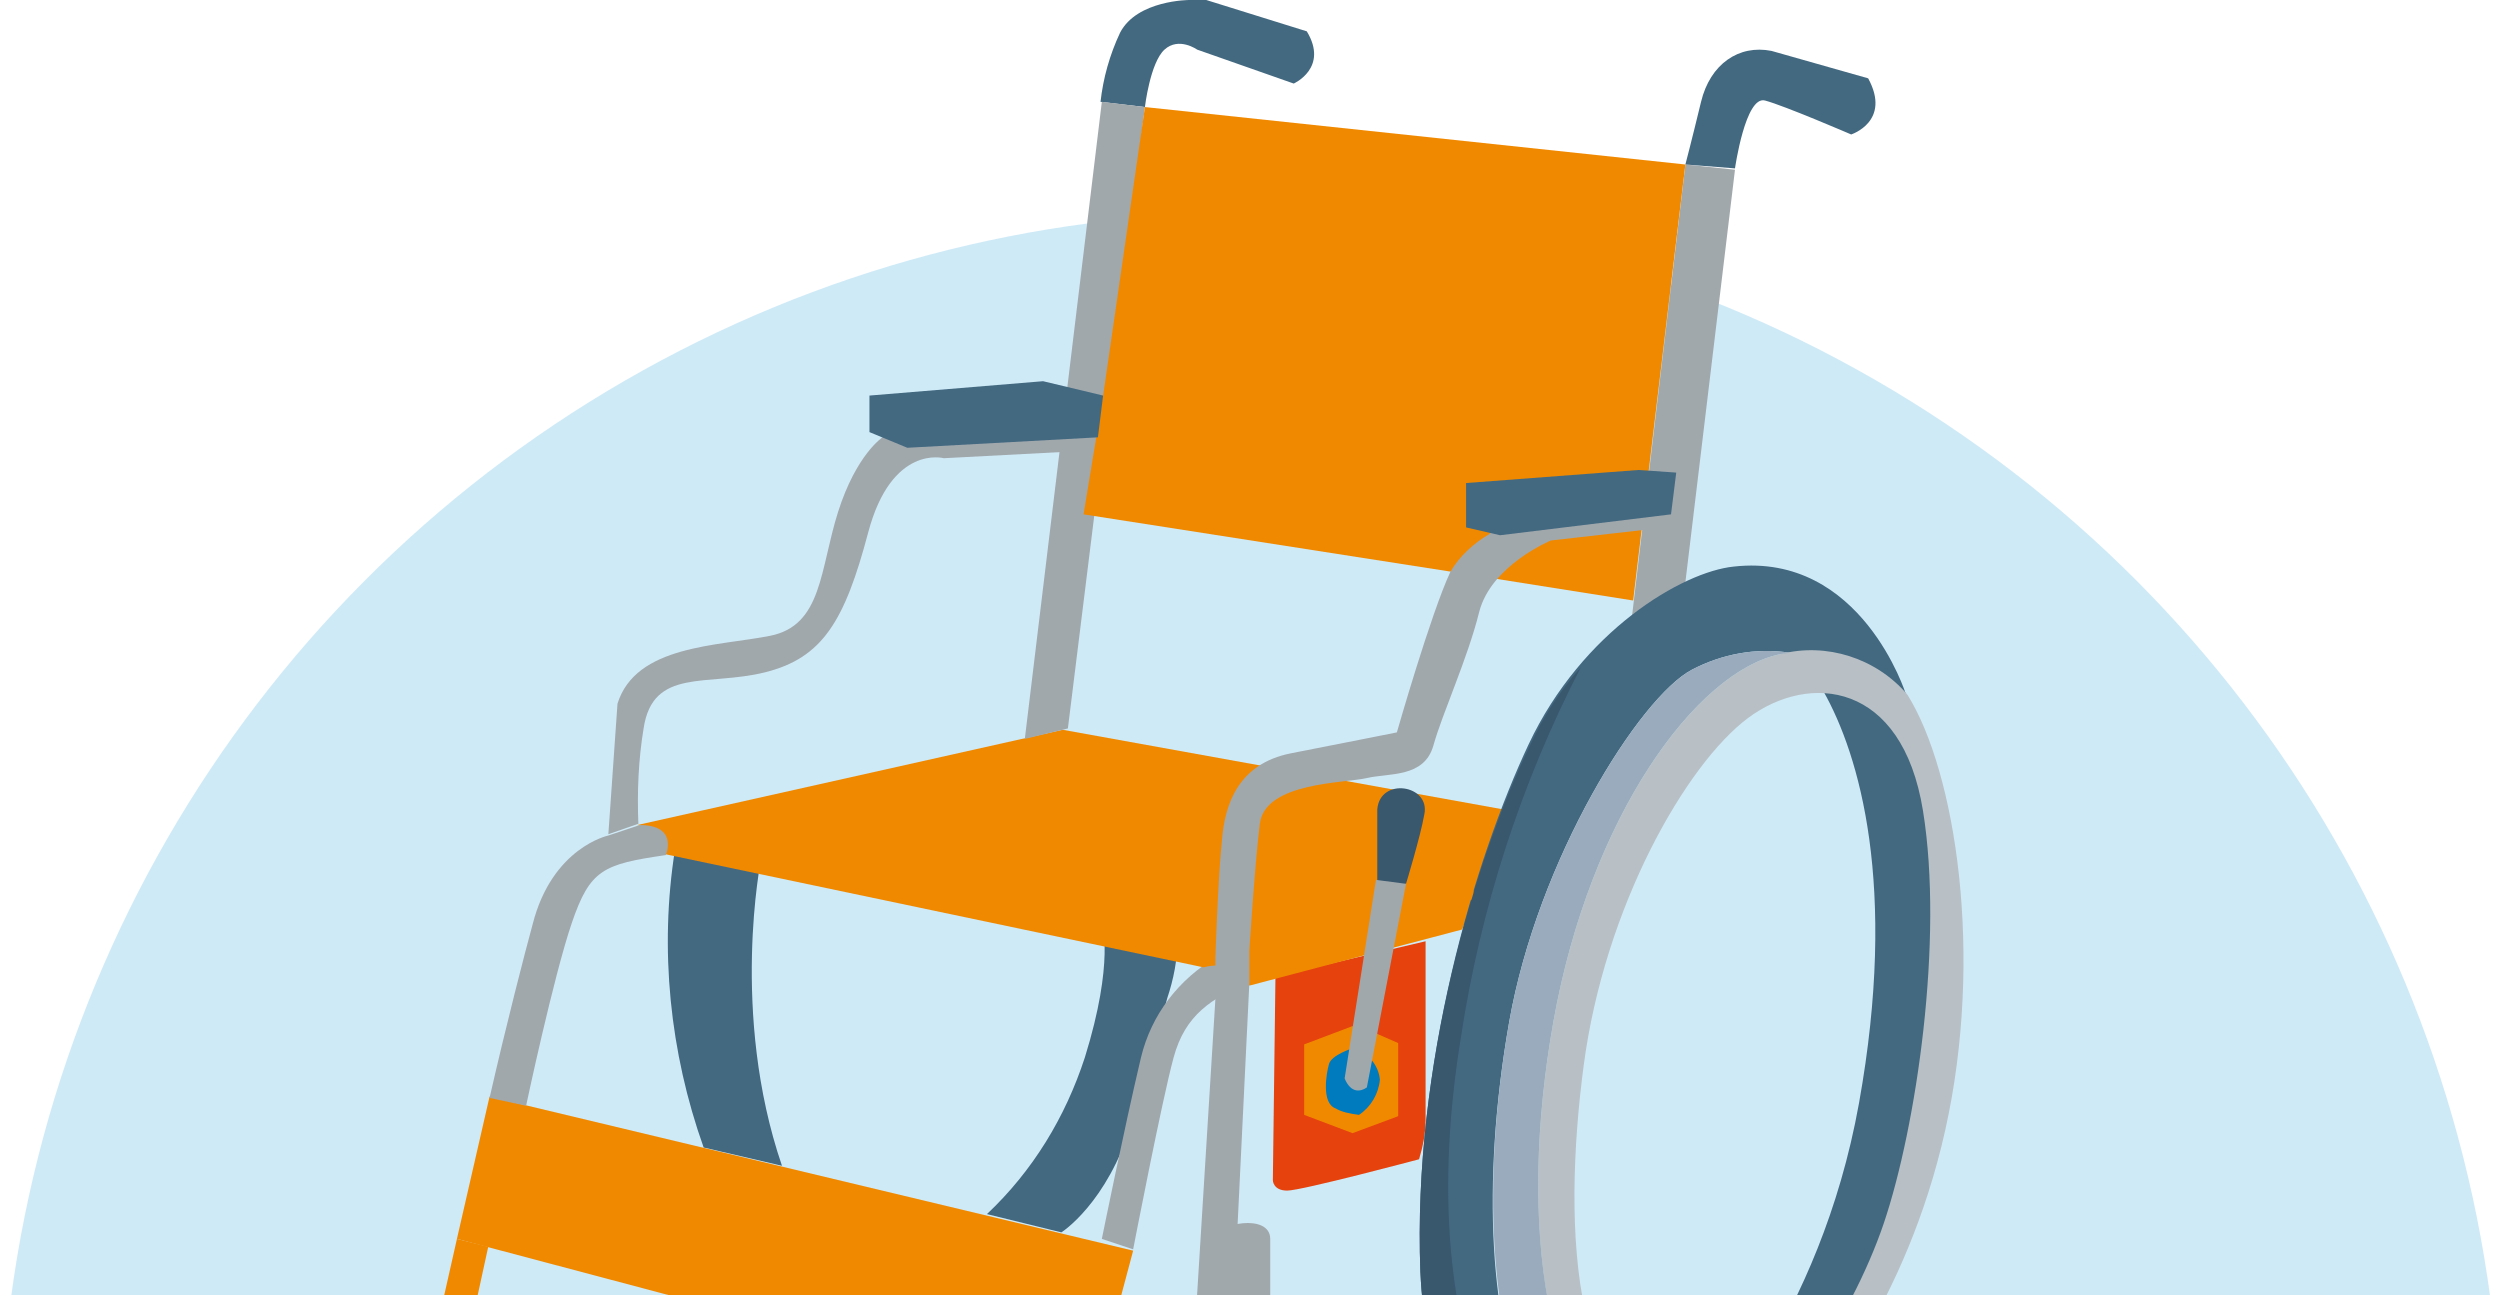
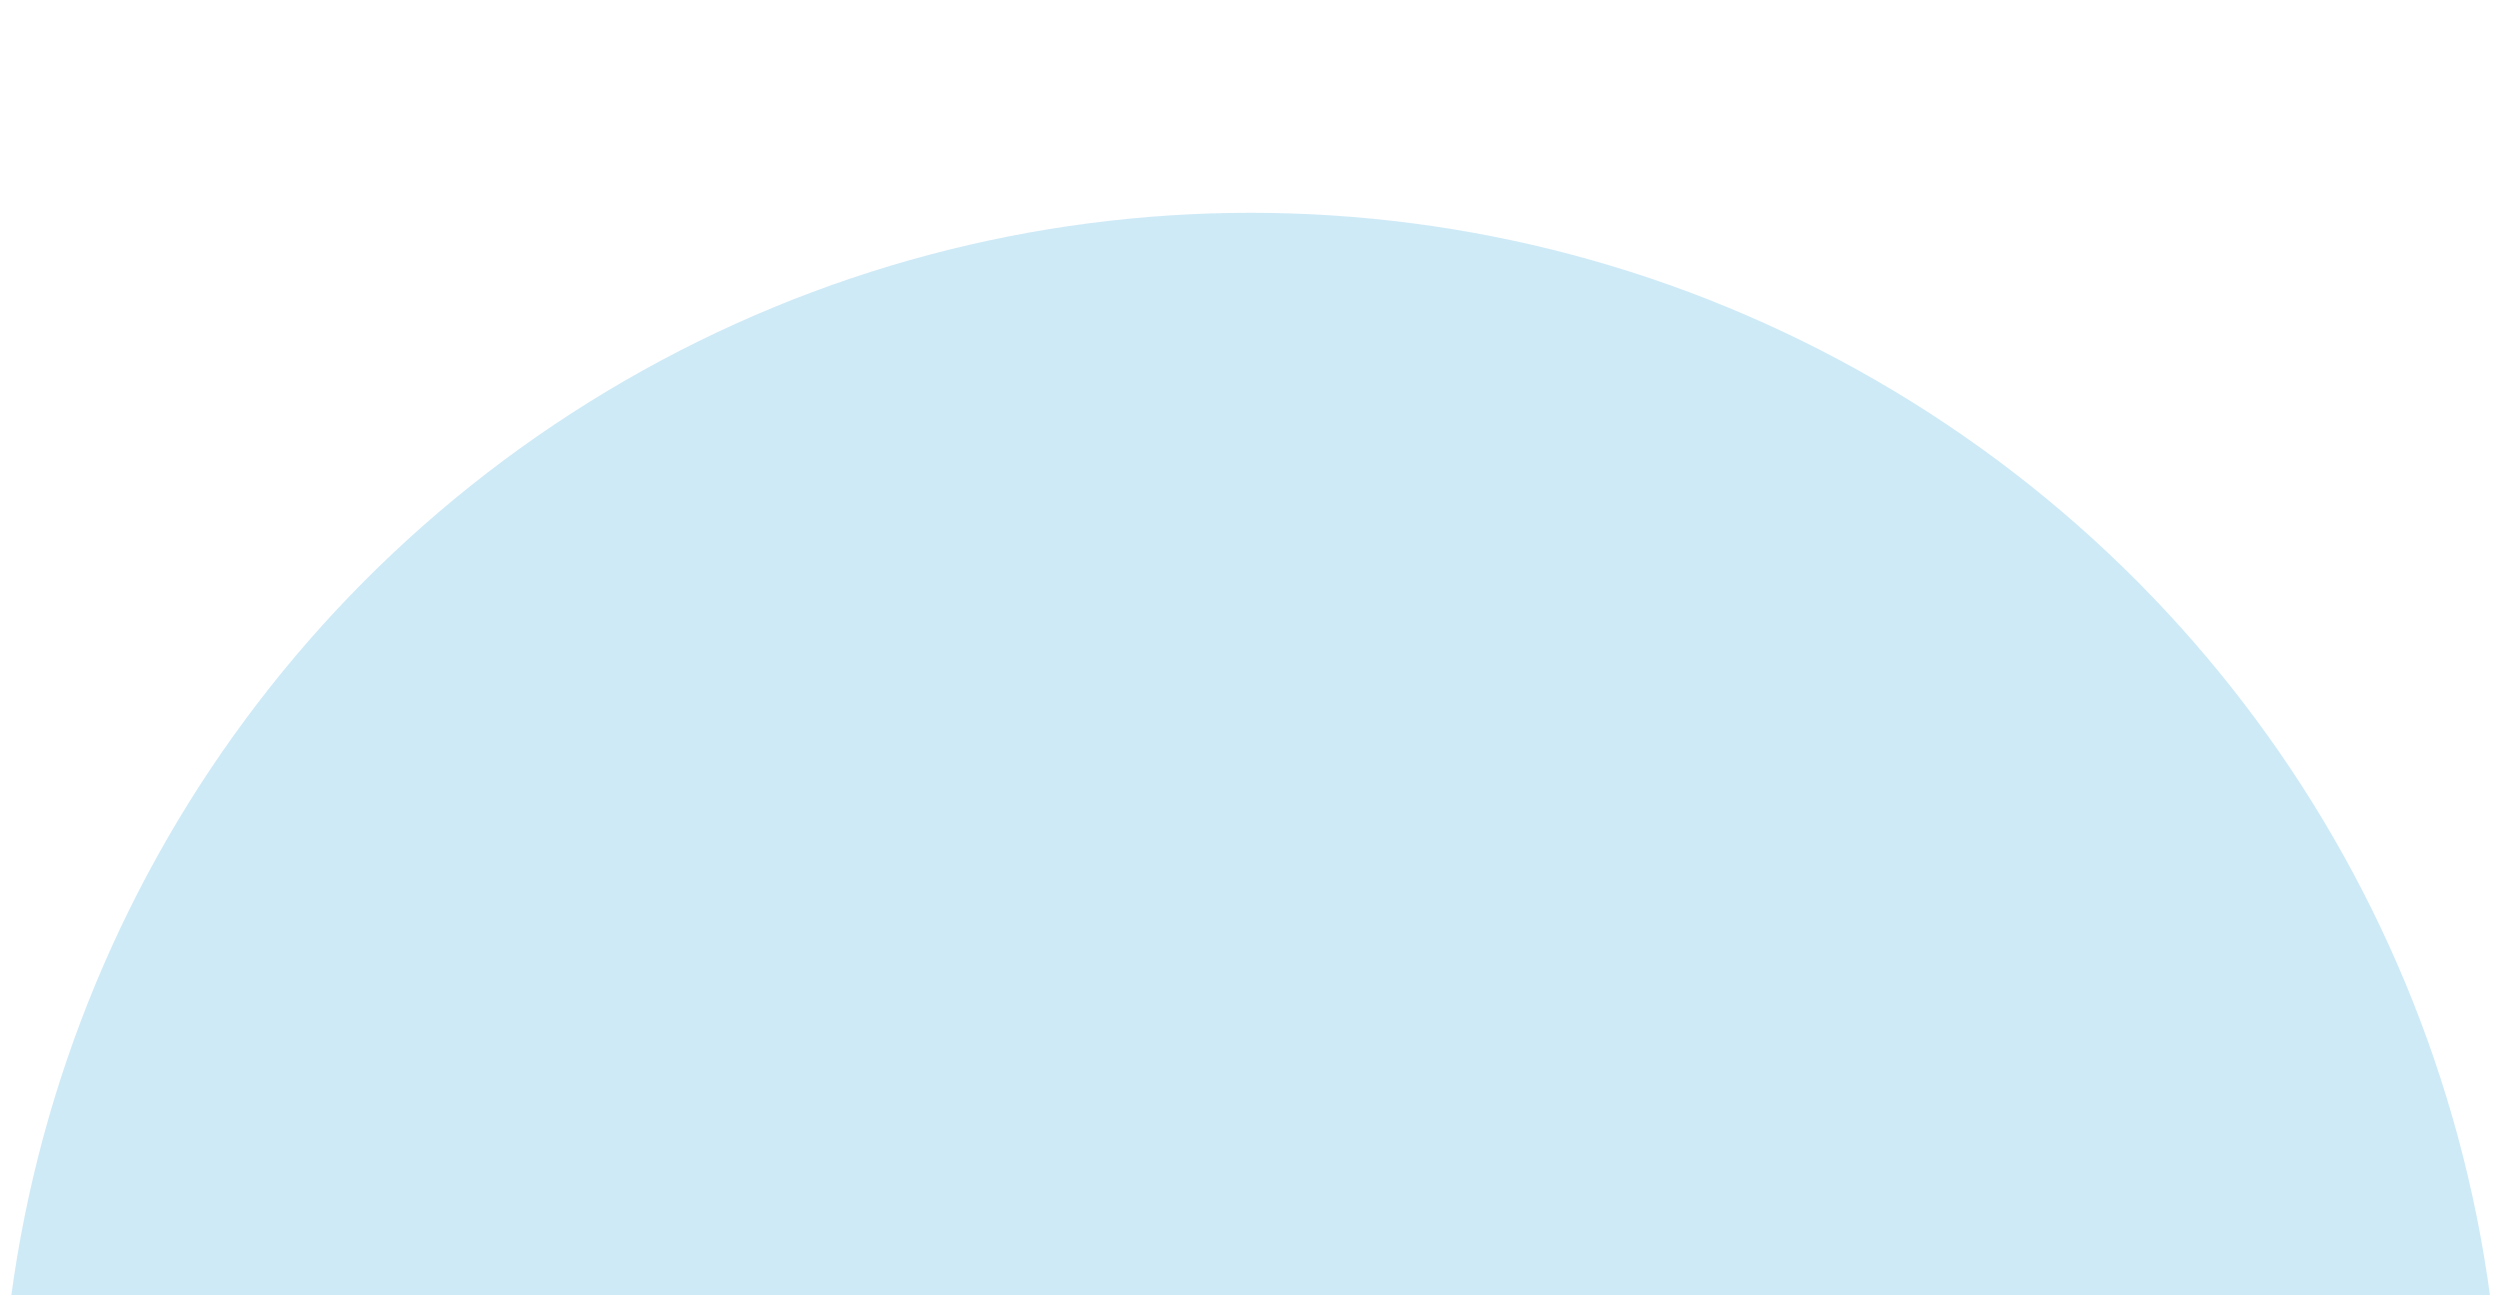
<svg xmlns="http://www.w3.org/2000/svg" xmlns:xlink="http://www.w3.org/1999/xlink" version="1.1" id="レイヤー_1" x="0px" y="0px" width="191.5px" height="99.2px" viewBox="0 0 191.5 99.2" style="enable-background:new 0 0 191.5 99.2;" xml:space="preserve">
  <style type="text/css">
	.st0{clip-path:url(#SVGID_2_);}
	.st1{opacity:0.19;fill:#0091D2;enable-background:new    ;}
	.st2{clip-path:url(#SVGID_4_);}
	.st3{fill:#99ABBC;}
	.st4{fill:#436981;}
	.st5{fill:#E6420D;}
	.st6{fill:#A1A8AC;}
	.st7{fill:#F18900;}
	.st8{fill:#007BBE;}
	.st9{fill:#4A6275;}
	.st10{fill:#39576D;}
	.st11{fill:none;stroke:#F18900;stroke-width:0.95;stroke-miterlimit:10;}
	.st12{fill:#B8C0C5;}
</style>
  <g id="レイヤー_2_1_">
    <g id="レイヤー_1-2">
      <g>
        <defs>
          <rect id="SVGID_1_" x="-14.8" y="-12.1" width="224.3" height="112.3" />
        </defs>
        <clipPath id="SVGID_2_">
          <use xlink:href="#SVGID_1_" style="overflow:visible;" />
        </clipPath>
        <g class="st0">
          <circle class="st1" cx="95.8" cy="112.1" r="95.8" />
        </g>
      </g>
      <g>
        <defs>
-           <rect id="SVGID_3_" x="-4.4" y="-12.1" width="185.9" height="112" />
-         </defs>
+           </defs>
        <clipPath id="SVGID_4_">
          <use xlink:href="#SVGID_3_" style="overflow:visible;" />
        </clipPath>
        <g class="st2">
          <g>
            <path class="st3" d="M101.6,112.4c1,4.3,0.4,8.7-1.8,12.5c-0.8,1.5-1.9,2.8-3.2,3.9c0,0,1.7,1.1,2.5,0.6       c2.5-2.1,4.3-4.9,5.2-8.1c0.9-4.1,0.6-6.9-0.3-7.9C103.4,112.9,102.6,112.5,101.6,112.4z" />
            <path class="st4" d="M92.4,126.7c0.3,2.7,3.8,6,7.4,3.9s5.2-9.5,5.4-12.1s-0.3-7.1-3.4-7.8s-3.6,0.7-3.6,0.7l-5.2,7.1       C92.3,121.1,92.1,123.9,92.4,126.7z M97.3,119c0.5-1.5,1.2-2.9,2.1-4.2c0,0,2-2.4,3.7-1.4c0,0,1.6,0.8,1.2,5.4       c-0.2,1.9-0.6,3.8-1.2,5.6c-0.7,1.8-3.1,6.1-5.7,3.9S97.3,119,97.3,119z" />
            <path class="st5" d="M97.7,74.8l-0.2,15.6c0,0,0,0.8,1.1,0.8s10.1-2.4,10.1-2.4c0.3-1,0.5-2,0.5-3c0-1.6,0-13.7,0-13.7       L97.7,74.8z" />
            <path class="st4" d="M58.3,65.8c0,0-2.4,11.8,1.6,23.5l-6-1.4c-2.6-7.3-3.4-15.2-2.2-22.8" />
            <path class="st4" d="M90.2,71.9c0,1.6-0.3,3.1-0.8,4.6c-1.6,6.2-2.6,9.2-2.6,9.2l-0.1,0.3c-1.9,6.2-5.4,8.4-5.4,8.4l-5.7-1.4       c3.5-3.3,6-7.4,7.5-12c2.3-7.4,1.3-10.3,1.3-10.3" />
            <path class="st6" d="M104.7,72.8l-9,2.4c-2.9,1.3-4.9,2.5-5.8,5.8s-3.1,14.7-3.1,14.7l-2.4-0.8c0,0,1.7-8.4,3-13.9       c0.8-3.3,2.9-6,5.8-7.7l11.6-3.2" />
            <polyline class="st7" points="105.5,79.2 107.1,79.9 107.1,85.5 103.6,86.8 99.9,85.4 99.9,80 103.6,78.6      " />
            <path class="st8" d="M103.6,80.3c0,0-1.6,0.5-1.8,1.2s-0.6,3,0.5,3.4c0.5,0.3,1.1,0.4,1.8,0.5c0.9-0.6,1.5-1.6,1.6-2.7       C105.6,81.6,104.8,80.6,103.6,80.3z" />
-             <path class="st7" d="M81.4,55.9l34.3,6.2l-3.7,9.1l-16.3,4.3c-0.3-0.6-0.7-1-1.3-1.3c-0.7-0.3-1.5-0.3-2.2-0.1l-41.4-8.7       c0,0,0.8-1.8-2-2.2L81.4,55.9" />
+             <path class="st7" d="M81.4,55.9l34.3,6.2l-3.7,9.1l-16.3,4.3c-0.7-0.3-1.5-0.3-2.2-0.1l-41.4-8.7       c0,0,0.8-1.8-2-2.2L81.4,55.9" />
            <path class="st6" d="M48.9,63.1c-0.1-2.4,0-4.9,0.4-7.3c0.7-4.7,4.9-3.2,9.3-4.3s6.1-3.9,7.9-10.7s5.8-5.7,5.8-5.7l11.4-0.6       l0.6-2.6H69.4l-1.8,1.6c0,0-2,1.3-3.4,5.7c-1.4,4.4-1.2,8.7-5.2,9.5s-10.3,0.7-11.7,5.2l-0.7,10" />
            <path class="st4" d="M87.7,8.2c0,0,0.4-3.4,1.5-4.4s2.5,0,2.5,0l7.4,2.6c0,0,2.7-1.2,1-4L92.4,0h-1.3c0,0-4,0-5.3,2.5       c-0.8,1.7-1.3,3.5-1.5,5.3" />
            <polygon class="st6" points="129.1,44.6 132.9,13 129.1,12.6 125,47.3 129.1,44.8      " />
            <path class="st4" d="M108.8,97.4c0.7,15.8,10.4,22.6,17.5,20.7s12.6-10.3,12.6-10.3s7-7.8,10-21.2s0.8-27.5-2.9-33.4       c0,0-3.4-10.9-13.2-9.8c-3.9,0.4-11.6,4.9-15.7,13.6S108.2,81.6,108.8,97.4z M115.6,78.3c2.2-12.5,10-24.9,14-27       c2.3-1.2,4.9-1.7,7.5-1.3l2.6,3c2.7,4.8,5.7,14.8,2.7,31.5s-12.2,26.1-12.2,26.1l-2.5,2.6c-3.3,0.8-7.7,0.5-10.6-5.4       S113.4,90.8,115.6,78.3z" />
            <polyline class="st6" points="87.7,8.2 84.4,7.8 78.5,56.6 81.8,55.8 87.7,8.2      " />
            <path class="st4" d="M132.9,12.9c0,0,0.8-5.6,2.3-5.2s6.6,2.6,6.6,2.6s3.1-1,1.3-4.3l-7.4-2.1c-2.5-0.5-4.7,1-5.4,3.9       s-1.2,4.8-1.2,4.8" />
-             <polygon class="st7" points="129.1,12.6 126.3,36 125.1,46 111.2,43.8 83,39.4 84.5,30.3 87.7,8.2      " />
            <polygon class="st4" points="84.5,30.3 79.9,29.2 66.6,30.3 66.6,33.1 69.5,34.3 84.1,33.5      " />
            <polygon class="st7" points="37.5,84 86.8,95.8 83.6,107.8 35,94.9      " />
-             <path class="st6" d="M46.6,64c0,0-4.3,0.9-5.8,6.8c-0.6,2.2-2,7.6-3.3,13.3l2.8,0.6c0,0,2.1-9.9,3.5-14s2.4-4.5,7.2-5.2       c0,0,1-2.3-2-2.3L46.6,64" />
            <path class="st6" d="M114.1,40.9c-1.2,0.7-2.3,1.7-3,2.9c-1.5,3.2-4.1,12.3-4.1,12.3s-4,0.8-8.1,1.6s-5.1,4-5.3,6.7       c-0.3,2.8-0.5,9-0.5,9v3.1l-1.8,29.1c0,0-0.6,2.2,2.8,1.8l3.2-1.1l12.1-4.1l-0.4-3l-11.7,3.9l-2.7,0.5l0.2-9.8l0.9-18.5v-2.5       c0,0,0.4-6.4,0.8-9.7c0.4-3.2,6.5-3.1,8.2-3.5s4.4,0,5.1-2.5s2.6-6.6,3.5-10.2s5.5-5.5,5.5-5.5l8.8-1v-2.3l-12.9,1.4       L114.1,40.9z" />
            <path class="st9" d="M80.3,106.9l-1.9,7.2c0,0-6.2,0.4-7.4,0.4c-0.7,0-1.3,0.4-1.6,1l-10.1-3.2l-3.5-0.7l-8.5-2L35,107l0.1-1.4       c0-1.2-0.8-2.3-2-2.7l-8.6-0.7l-0.8,1.4c-0.4-0.6-1.1-1.1-1.8-1.3c-1.2-0.3-1.8,0.2-2.1,2.2s2.2,2.4,2.2,2.4v0.9l21,4.8       l3.2-0.3v1.9l19.5,7l3.4,0.1l2.5,1.2h8.3l3.5-14.8L80.3,106.9z" />
            <path class="st10" d="M107.7,67.7c0,0,1.1-3.6,1.4-5.3c0.5-2.3-3.4-2.9-3.6-0.4v5.5C106.2,67.7,106.9,67.8,107.7,67.7z" />
            <path class="st6" d="M105.4,67.4L103,82.6c0,0,0.5,1.5,1.7,0.7l3-15.6" />
            <path class="st6" d="M97.3,109V94.9c0-2-4.2-1.2-4.2,0v14C94.3,110,96.1,110,97.3,109z" />
            <path class="st7" d="M93.1,109l-0.9,1.6v3.9c-0.9,0.5-1.2,1.5-0.9,2.5c0.5,1.7,1.8,1.5,1.8,1.5s0.1-1.2,1.7-1s3.4,2.6,3.4,2.6       l3.1,2.6c0,0,0.4-2.6,1.7-2.7l-4.7-6.5v-3.6l-1-0.8" />
            <line class="st11" x1="107.7" y1="69.6" x2="112.9" y2="68.4" />
            <path class="st7" d="M37.4,95.5l-2.2,10.1c0.1-1.3-0.8-2.4-2-2.7c0,0,0.8-3.6,1.8-8" />
            <path class="st12" d="M125.7,112.4c3.5,1.9,6.6,1.1,11.5-2.3l0.3-0.3c0.9-1.2,1.5-2,1.5-2s7-7.8,10-21.2s0.8-27.5-2.9-33.4       c-2.4-2.8-6.2-4-9.7-3.1c-6.5,1.3-14.6,12.5-17.4,28.1S118.4,108.4,125.7,112.4z M121.3,81.7c1.6-12.3,7.9-23.2,12.6-26.7       s11.8-2.8,13.4,7.1s-0.5,24.2-3,31.6s-8.8,17.1-13.5,16.9C120.1,110,119.7,93.9,121.3,81.7z" />
            <path class="st3" d="M115.6,78.3c2.2-12.5,10-24.9,14-27c2.3-1.2,4.9-1.7,7.5-1.3l0,0l-0.7,0.1c-6.5,1.3-14.6,12.5-17.4,28.1       s-0.6,30.2,6.8,34.2c0.6,0.3,1.3,0.6,2,0.8l0,0c-3.3,0.8-7.7,0.5-10.6-5.4S113.4,90.8,115.6,78.3z" />
            <path class="st10" d="M108.8,97.4c-0.6-15.8,4.2-31.6,8.4-40.3c1-2.2,2.3-4.2,3.9-6c-4.6,8.9-7.7,18.5-9.2,28.4       c-3.5,21.5,2.9,36.3,12.7,37.1c5.9,0.5,11.8-6,14.1-8.4c-1.1,1.6-6.1,8.2-12.4,9.9C119.2,120.1,109.5,113.3,108.8,97.4z" />
            <polygon class="st4" points="128.4,36.2 125.5,36 112.3,37 112.3,40.4 114.9,41 128,39.4      " />
          </g>
        </g>
      </g>
    </g>
  </g>
</svg>